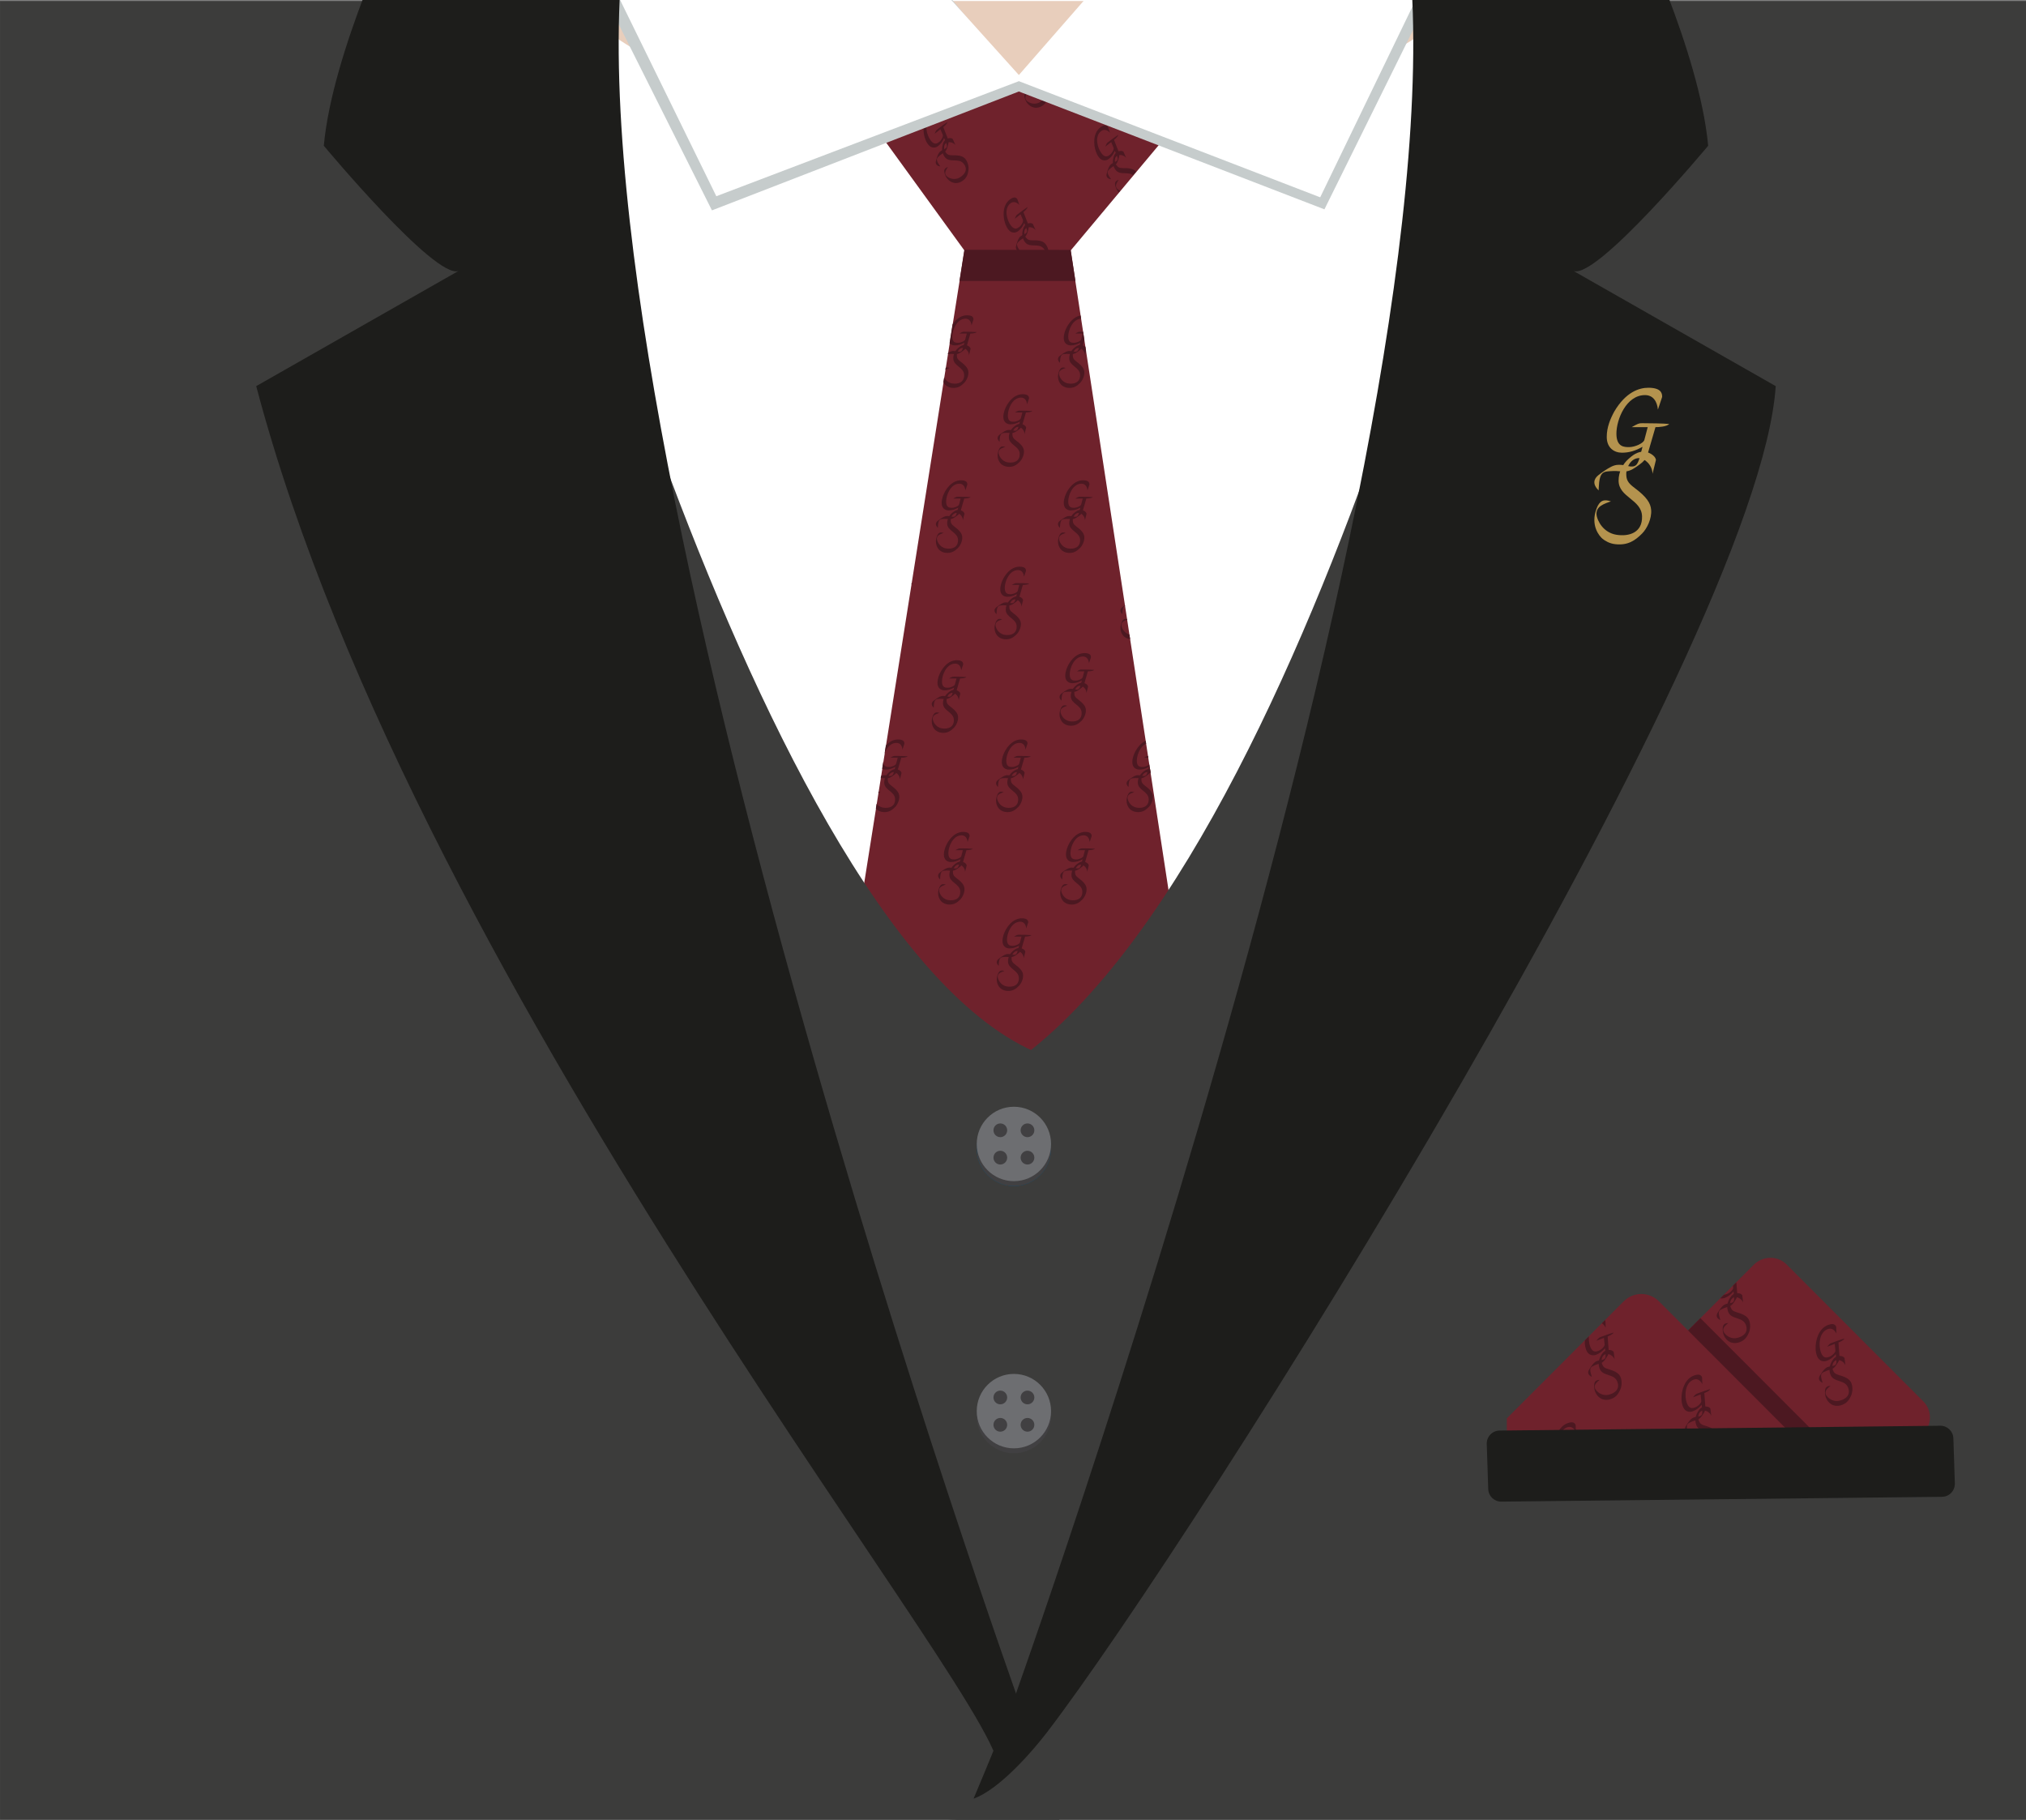
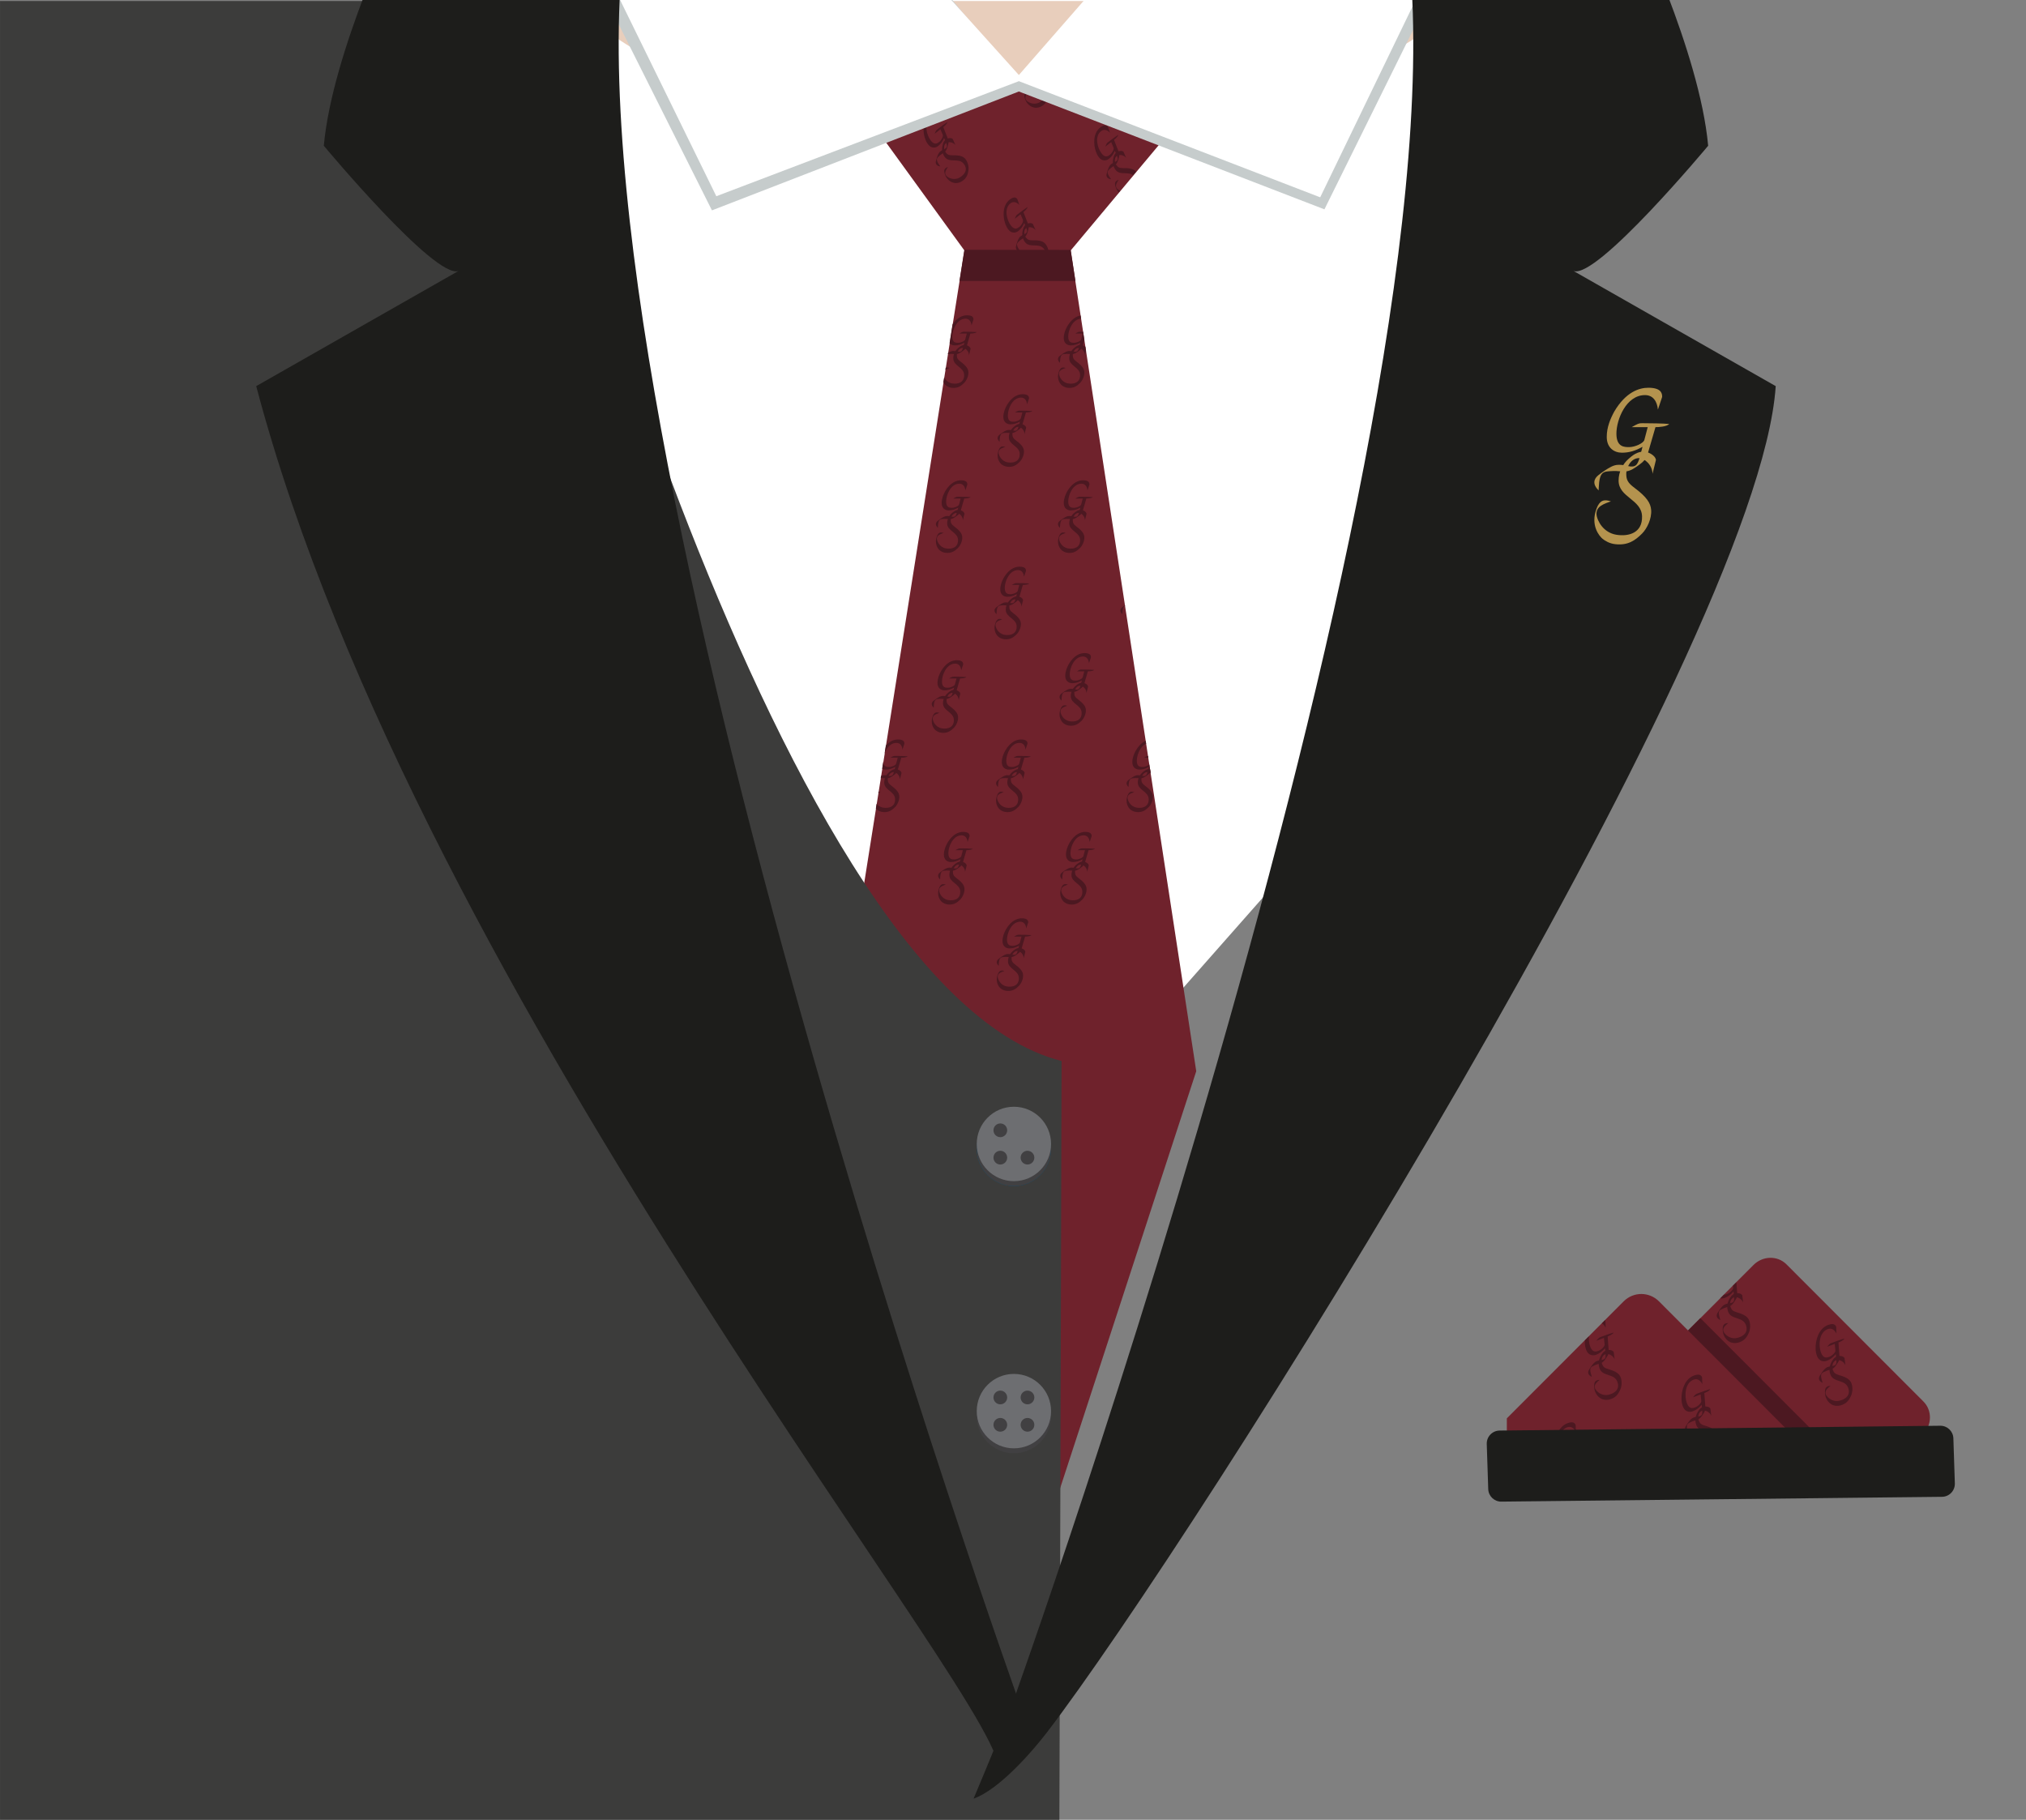
<svg xmlns="http://www.w3.org/2000/svg" clip-rule="evenodd" fill-rule="evenodd" stroke-linejoin="round" stroke-miterlimit="2" viewBox="0 0 590 530">
  <rect x="0" y="0" width="590" height="530" fill="#808080" stroke="none" />
  <clipPath id="a">
    <path clip-rule="nonzero" d="m541.358 33.525-57.483-11.316-15.907 17.123 49.654 68.354-56.334 355.144 80.084 231.781 76.27-233.334-54.173-353.591 54.111-64.634-17.893-20.843z" />
  </clipPath>
  <clipPath id="b">
    <path clip-rule="nonzero" d="m101.583 0h874.047v783.67h-874.047z" />
  </clipPath>
  <clipPath id="c">
    <path clip-rule="nonzero" d="m858.157 544.983-28.23 28.231-12.585-12.585c-4.192-4.19-10.973-4.19-15.167 0l-50.441 50.437v22.52h163.898l15.567-15.554c3.998-4.007 4.125-10.382.268-14.227l-59.088-59.094c-1.878-1.877-4.354-2.811-6.863-2.811-2.636 0-5.308 1.031-7.359 3.083z" />
  </clipPath>
  <path d="m252.022 110h287.786l-30.808 216-99 112-34.834 4.517-64.166-90.174-45-116.343z" fill="#fff" transform="matrix(.998 0 0 1 -100.163 -110)" />
  <g fill-rule="nonzero">
    <path d="m0-956.309h-388.364c113.867 90.431 215.264 42.504 215.264 42.504 72.707-89.375 63.769 47.479 173.1-42.504" fill="#e8cebc" transform="matrix(.675 0 0 .676 426.78 646.757)" />
    <path d="m0-638.156 15.908-17.123 57.482 11.316 58.329-11.316 17.894 20.843-54.111 64.634 54.173 353.591-76.27 233.334-80.085-231.78 56.334-355.145z" fill="#6f222c" transform="matrix(.675 0 0 .676 247.331 458.138)" />
-     <path d="m224.26-985.925v783.669s-366.527-.037-457.012 0c-149.613.062-.975-313.846-.975-313.846 142.522-64.723 233.727-469.823 233.727-469.823" fill="#3c3c3b" transform="matrix(.675 0 0 .676 438.715 666.786)" />
    <path d="m0-985.925h-224.26v783.669h457.037c.491-151.859.951-327 .951-327-127.738-32.262-233.728-456.669-233.728-456.669z" fill="#3c3c3b" transform="matrix(.675 0 0 .676 151.38 666.786)" />
    <path d="m-16.033-16.028c-8.85 0-16.029 7.17-16.029 16.032 0 8.853 7.179 16.029 16.029 16.029 8.858 0 16.035-7.176 16.035-16.029 0-8.862-7.177-16.032-16.035-16.032" fill="#014d77" transform="matrix(0 -.676 -.675 0 295.263 323.765)" />
    <path d="m-16.033-16.028c-8.85 0-16.029 7.17-16.029 16.032 0 8.853 7.179 16.029 16.029 16.029 8.858 0 16.035-7.176 16.035-16.029 0-8.862-7.177-16.032-16.035-16.032" fill="#414042" transform="matrix(0 -.676 -.675 0 295.263 323.765)" />
    <path d="m-16.032-16.029c-8.848 0-16.031 7.17-16.031 16.032 0 8.856 7.183 16.029 16.031 16.029 8.857 0 16.035-7.173 16.035-16.029 0-8.862-7.178-16.032-16.035-16.032" fill="#414042" transform="matrix(0 -.676 -.675 0 295.263 401.576)" />
    <path d="m-16.032-16.029c-8.851 0-16.028 7.17-16.028 16.032 0 8.852 7.177 16.029 16.028 16.029 8.858 0 16.032-7.177 16.032-16.029 0-8.862-7.174-16.032-16.032-16.032" fill="#6d6e71" transform="matrix(0 -.676 -.675 0 295.263 322.329)" />
    <g fill="#414042">
      <path d="m-2.959-2.956c-1.631 0-2.961 1.323-2.961 2.961 0 1.631 1.33 2.954 2.961 2.954 1.639 0 2.964-1.323 2.964-2.954 0-1.638-1.325-2.961-2.964-2.961" transform="matrix(0 -.676 -.675 0 291.31 335.153)" />
      <path d="m-2.958-2.955c-1.631 0-2.961 1.323-2.961 2.961 0 1.626 1.33 2.952 2.961 2.952 1.639 0 2.964-1.326 2.964-2.952 0-1.638-1.325-2.961-2.964-2.961" transform="matrix(0 -.676 -.675 0 299.218 335.154)" />
-       <path d="m0 5.912c-1.626 0-2.953-1.32-2.953-2.956 0-1.634 1.327-2.956 2.953-2.956 1.638 0 2.967 1.322 2.967 2.956 0 1.636-1.329 2.956-2.967 2.956" transform="matrix(.675 0 0 .676 299.213 327.19)" />
      <path d="m0 5.912c-1.631 0-2.956-1.32-2.956-2.956 0-1.634 1.325-2.956 2.956-2.956 1.636 0 2.964 1.322 2.964 2.956 0 1.636-1.328 2.956-2.964 2.956" transform="matrix(.675 0 0 .676 291.307 327.19)" />
    </g>
    <path d="m-16.033-16.027c-8.851 0-16.028 7.17-16.028 16.031 0 8.856 7.177 16.029 16.028 16.029 8.858 0 16.034-7.173 16.034-16.029 0-8.861-7.176-16.031-16.034-16.031" fill="#6d6e71" transform="matrix(0 -.676 -.675 0 295.264 400.138)" />
    <g fill="#414042">
      <path d="m-2.954-2.964c-1.636 0-2.961 1.323-2.961 2.961 0 1.631 1.325 2.957 2.961 2.957 1.634 0 2.951-1.326 2.951-2.957 0-1.638-1.317-2.961-2.951-2.961" transform="matrix(0 -.676 -.675 0 291.305 412.963)" />
      <path d="m-2.952-2.963c-1.637 0-2.961 1.323-2.961 2.961 0 1.629 1.324 2.954 2.961 2.954 1.634 0 2.95-1.325 2.95-2.954 0-1.638-1.316-2.961-2.95-2.961" transform="matrix(0 -.676 -.675 0 299.212 412.964)" />
      <path d="m0 5.913c-1.628 0-2.953-1.323-2.953-2.956 0-1.631 1.325-2.957 2.953-2.957 1.638 0 2.967 1.326 2.967 2.957 0 1.633-1.329 2.956-2.967 2.956" transform="matrix(.675 0 0 .676 299.213 404.999)" />
      <path d="m0 5.913c-1.628 0-2.953-1.323-2.953-2.956 0-1.631 1.325-2.957 2.953-2.957 1.634 0 2.964 1.326 2.964 2.957 0 1.633-1.33 2.956-2.964 2.956" transform="matrix(.675 0 0 .676 291.305 404.999)" />
    </g>
    <path d="m-50.025 13.435h50.025l-2.107-13.435-45.866.039z" fill="#4c1821" transform="matrix(-.675 0 0 .676 279.415 72.751)" />
    <g clip-path="url(#a)" fill="#4c1821" transform="matrix(.675 0 0 .676 -68.57 0)">
      <path d="m0-16.074c1.148 0 2.679 1.38 2.723 3.138l.683-2.783c-.176-1.032-1.712-1.61-2.248-1.648-1.491-.105-2.569.851-3.263 1.475-1.148 1.013-1.962 2.572-1.962 4.312 0 3.351 4.584 3.745 4.691 7.12.105 3.306-2.634 4.1-5.151 3.694-.748-.12-1.362-.41-1.844-.734-.794-.533-1.403-1.296-1.791-2.17-1.046-2.361.595-3.061 2.166-3.628l.4-.132c-1.39-.486-2.242-.202-2.849 1.356-1.356 3.475.591 5.634 1.148 6.099.52.434 1.42.969 2.57 1.095 2.537.278 3.982-.75 5.352-2.12 1.008-1.008 1.953-2.987 1.821-4.714-.105-1.372-.891-2.602-3.331-4.421-1.364-1.013-1.651-1.627-1.651-2.848 0-1.169.909-3.091 2.536-3.091" transform="translate(516.926 165.962)" />
      <path d="m0-4.764h3.203l-.674 2.553c-.183.667-1.856 1.435-3.059 1.435-.939 0-2.53-.002-2.53-2.692 0-2.847 1.979-7.697 5.712-7.697 1.652 0 2.429 1.282 2.592 2.892l.845-2.518c.028-.783-.267-1.843-2.765-1.843-1.843 0-4.507.859-6.802 4.735-.795 1.453-1.516 3.171-1.516 5.079 0 2.238 1.526 3.161 3.036 3.161 1.428 0 2.692-.373 4.12-1.178l-.228.872-.001.003-.226.862-.076.291c-.477 1.609-.8 2.159-2.431 1.814-.022-.005-.045-.009-.068-.013-.466-.087-.812-.225-1.592-.237-.81-.014-1.267.217-1.635.386-.642.295-2.05 1.245-2.64 1.745-.855.718-1.151 1.778.122 2.984l.013-.467c.154-3.49.958-3.297 2.938-3.403.378-.021.736.007 1.119.042.266.033.515.057.699.059.002.001.003.001.005.001v-.001c.027.001.052.001.075 0 .97-.026 1.013-.094 1.416-.226.635-.2 1.927-1.147 2.476-1.618.583-.515.855-1.043 1.062-1.66h.001l.003-.013c.116-.348.213-.723.333-1.141l1.226-4.207c.693 0 2.257-.098 2.747-.628-1.061-.118-3.93-.157-5.419-.157-.653 0-.837.078-2.081.785" transform="translate(515.483 148.464)" />
      <path d="m0-16.074c1.148 0 2.679 1.38 2.723 3.138l.683-2.783c-.176-1.032-1.712-1.61-2.248-1.648-1.491-.105-2.569.851-3.263 1.475-1.148 1.013-1.962 2.572-1.962 4.312 0 3.351 4.584 3.745 4.691 7.12.105 3.306-2.634 4.1-5.151 3.694-.748-.12-1.362-.41-1.844-.734-.795-.533-1.403-1.296-1.791-2.17-1.046-2.361.595-3.061 2.165-3.628l.401-.132c-1.39-.486-2.242-.202-2.85 1.356-1.355 3.475.592 5.634 1.149 6.099.52.434 1.42.969 2.57 1.095 2.537.278 3.982-.75 5.352-2.12 1.008-1.008 1.953-2.987 1.821-4.715-.105-1.371-.891-2.601-3.331-4.42-1.364-1.013-1.651-1.627-1.651-2.848 0-1.169.909-3.091 2.536-3.091" transform="translate(540.895 199.965)" />
      <path d="m0-4.764h3.203l-.674 2.553c-.183.667-1.856 1.435-3.059 1.435-.939 0-2.53-.002-2.53-2.692 0-2.847 1.979-7.697 5.712-7.697 1.652 0 2.429 1.282 2.592 2.892l.845-2.518c.028-.783-.267-1.843-2.765-1.843-1.843 0-4.507.859-6.802 4.735-.795 1.453-1.516 3.171-1.516 5.079 0 2.238 1.526 3.161 3.036 3.161 1.428 0 2.692-.373 4.12-1.178l-.228.872-.001.003-.226.862-.076.291c-.477 1.609-.8 2.159-2.431 1.814-.022-.005-.045-.009-.068-.013-.466-.087-.812-.225-1.592-.237-.81-.014-1.267.217-1.635.386-.642.295-2.05 1.245-2.64 1.745-.855.718-1.151 1.777.122 2.984l.013-.467c.154-3.49.958-3.297 2.938-3.403.378-.021.736.007 1.119.042.266.033.515.057.699.059.002 0 .003.001.005.001v-.001c.027.001.052.001.075 0 .97-.026 1.013-.094 1.416-.226.635-.2 1.927-1.147 2.476-1.618.583-.515.855-1.043 1.062-1.66h.001l.003-.013c.116-.348.213-.723.333-1.141l1.226-4.207c.693 0 2.257-.098 2.747-.628-1.061-.118-3.93-.157-5.419-.157-.653 0-.837.078-2.081.785" transform="translate(539.451 182.467)" />
      <path d="m0-16.074c1.148 0 2.679 1.38 2.723 3.138l.683-2.783c-.176-1.032-1.712-1.61-2.248-1.648-1.491-.105-2.569.851-3.263 1.475-1.148 1.013-1.962 2.572-1.962 4.312 0 3.351 4.584 3.745 4.691 7.12.105 3.306-2.634 4.1-5.151 3.694-.748-.12-1.362-.41-1.844-.734-.795-.533-1.403-1.296-1.791-2.17-1.046-2.361.595-3.061 2.165-3.628l.401-.132c-1.39-.486-2.242-.202-2.85 1.356-1.355 3.475.592 5.634 1.149 6.099.52.434 1.42.969 2.57 1.095 2.537.278 3.982-.75 5.352-2.12 1.008-1.008 1.953-2.987 1.821-4.714-.105-1.372-.891-2.602-3.331-4.421-1.364-1.013-1.651-1.627-1.651-2.848 0-1.169.909-3.091 2.536-3.091" transform="translate(566.952 165.962)" />
      <path d="m0-4.764h3.203l-.674 2.553c-.183.667-1.856 1.435-3.059 1.435-.939 0-2.53-.002-2.53-2.692 0-2.847 1.979-7.697 5.712-7.697 1.652 0 2.429 1.282 2.592 2.892l.845-2.518c.028-.783-.267-1.843-2.765-1.843-1.843 0-4.507.859-6.802 4.735-.795 1.453-1.516 3.171-1.516 5.079 0 2.238 1.526 3.161 3.036 3.161 1.428 0 2.692-.373 4.12-1.178l-.228.872-.001.003-.226.862-.076.291c-.477 1.609-.8 2.159-2.431 1.814-.022-.005-.045-.009-.068-.013-.466-.087-.812-.225-1.592-.237-.81-.014-1.267.217-1.635.386-.642.295-2.05 1.245-2.64 1.745-.855.718-1.151 1.778.122 2.984l.013-.467c.154-3.49.958-3.297 2.938-3.403.378-.021.736.007 1.119.042.266.033.515.057.699.059.002.001.003.001.005.001v-.001c.027.001.052.001.075 0 .97-.026 1.013-.094 1.416-.226.635-.2 1.927-1.147 2.476-1.618.583-.515.855-1.043 1.062-1.66h.001l.003-.013c.116-.348.213-.723.333-1.141l1.226-4.207c.693 0 2.257-.098 2.747-.628-1.061-.118-3.93-.157-5.419-.157-.653 0-.837.078-2.081.785" transform="translate(565.509 148.464)" />
      <path d="m0-16.074c1.148 0 2.679 1.38 2.723 3.138l.683-2.783c-.176-1.032-1.712-1.61-2.248-1.648-1.491-.105-2.569.851-3.263 1.475-1.148 1.013-1.962 2.572-1.962 4.312 0 3.351 4.584 3.745 4.691 7.12.105 3.306-2.634 4.1-5.151 3.694-.748-.12-1.362-.41-1.844-.734-.795-.533-1.403-1.296-1.791-2.17-1.046-2.361.595-3.061 2.165-3.628l.401-.132c-1.39-.486-2.242-.202-2.85 1.356-1.355 3.475.592 5.634 1.149 6.099.52.434 1.42.969 2.57 1.095 2.537.278 3.982-.75 5.352-2.12 1.008-1.008 1.953-2.987 1.821-4.714-.105-1.372-.891-2.602-3.331-4.421-1.364-1.013-1.651-1.627-1.651-2.848 0-1.169.909-3.091 2.536-3.091" transform="translate(514.276 237.048)" />
      <path d="m0-4.764h3.203l-.674 2.553c-.183.667-1.856 1.435-3.059 1.435-.939 0-2.53-.002-2.53-2.692 0-2.847 1.979-7.697 5.712-7.697 1.652 0 2.429 1.282 2.592 2.892l.845-2.518c.028-.783-.267-1.843-2.765-1.843-1.843 0-4.507.859-6.802 4.735-.795 1.453-1.516 3.171-1.516 5.079 0 2.238 1.526 3.161 3.036 3.161 1.428 0 2.692-.373 4.12-1.178l-.228.872-.001.003-.226.862-.076.291c-.477 1.609-.8 2.159-2.431 1.814-.022-.005-.045-.009-.068-.013-.466-.087-.812-.225-1.592-.237-.81-.013-1.267.217-1.635.386-.642.295-2.05 1.245-2.64 1.745-.855.718-1.151 1.778.122 2.984l.013-.467c.154-3.49.958-3.297 2.938-3.403.378-.021.736.007 1.119.042.266.033.515.057.699.059.002.001.003.001.005.001v-.001c.027.001.052.001.075 0 .97-.026 1.013-.094 1.416-.226.635-.2 1.927-1.147 2.476-1.618.583-.515.855-1.043 1.062-1.66h.001l.003-.013c.116-.348.213-.723.333-1.141l1.226-4.207c.693 0 2.257-.098 2.747-.628-1.061-.118-3.93-.157-5.419-.157-.653 0-.837.078-2.081.785" transform="translate(512.832 219.55)" />
      <path d="m0-16.074c1.148 0 2.679 1.38 2.723 3.138l.683-2.783c-.176-1.032-1.712-1.61-2.248-1.648-1.491-.105-2.569.851-3.263 1.475-1.148 1.013-1.962 2.572-1.962 4.312 0 3.351 4.584 3.745 4.691 7.12.105 3.306-2.634 4.1-5.151 3.694-.748-.12-1.362-.41-1.844-.734-.795-.533-1.403-1.296-1.791-2.17-1.046-2.361.595-3.061 2.165-3.628l.401-.132c-1.39-.486-2.242-.202-2.85 1.356-1.355 3.475.592 5.634 1.149 6.099.52.434 1.42.969 2.57 1.095 2.537.278 3.982-.75 5.352-2.12 1.008-1.008 1.953-2.987 1.821-4.714-.105-1.372-.891-2.602-3.331-4.421-1.364-1.013-1.651-1.627-1.651-2.848 0-1.169.909-3.091 2.536-3.091" transform="translate(566.952 237.048)" />
      <path d="m0-4.764h3.203l-.674 2.553c-.183.667-1.856 1.435-3.059 1.435-.939 0-2.53-.002-2.53-2.692 0-2.847 1.979-7.697 5.712-7.697 1.652 0 2.429 1.282 2.592 2.892l.845-2.518c.028-.783-.267-1.843-2.765-1.843-1.843 0-4.507.859-6.802 4.735-.795 1.453-1.516 3.171-1.516 5.079 0 2.238 1.526 3.161 3.036 3.161 1.428 0 2.692-.373 4.12-1.178l-.228.872-.001.003-.226.862-.076.291c-.477 1.609-.8 2.159-2.431 1.814-.022-.005-.045-.009-.068-.013-.466-.087-.812-.225-1.592-.237-.81-.013-1.267.217-1.635.386-.642.295-2.05 1.245-2.64 1.745-.855.718-1.151 1.778.122 2.984l.013-.467c.154-3.49.958-3.297 2.938-3.403.378-.021.736.007 1.119.042.266.033.515.057.699.059.002.001.003.001.005.001v-.001c.027.001.052.001.075 0 .97-.026 1.013-.094 1.416-.226.635-.2 1.927-1.147 2.476-1.618.583-.515.855-1.043 1.062-1.66h.001l.003-.013c.116-.348.213-.723.333-1.141l1.226-4.207c.693 0 2.257-.098 2.747-.628-1.061-.118-3.93-.157-5.419-.157-.653 0-.837.078-2.081.785" transform="translate(565.509 219.55)" />
      <path d="m0-16.074c1.148 0 2.679 1.38 2.723 3.138l.683-2.783c-.176-1.032-1.712-1.61-2.248-1.648-1.491-.105-2.569.851-3.263 1.475-1.148 1.013-1.962 2.572-1.962 4.312 0 3.351 4.584 3.745 4.691 7.12.105 3.306-2.634 4.1-5.151 3.694-.748-.12-1.362-.41-1.844-.734-.795-.533-1.403-1.296-1.791-2.17-1.046-2.361.595-3.061 2.165-3.628l.401-.132c-1.39-.486-2.242-.202-2.849 1.356-1.356 3.475.591 5.634 1.148 6.099.52.434 1.42.969 2.57 1.095 2.537.278 3.982-.75 5.352-2.12 1.008-1.008 1.953-2.987 1.821-4.714-.105-1.372-.891-2.602-3.331-4.421-1.364-1.013-1.651-1.627-1.651-2.848 0-1.169.909-3.091 2.536-3.091" transform="translate(539.569 274.268)" />
      <path d="m0-4.764h3.203l-.674 2.553c-.183.667-1.856 1.435-3.059 1.435-.939 0-2.53-.002-2.53-2.692 0-2.847 1.979-7.697 5.712-7.697 1.652 0 2.429 1.282 2.592 2.892l.845-2.518c.028-.783-.267-1.843-2.765-1.843-1.843 0-4.507.859-6.802 4.735-.795 1.453-1.516 3.171-1.516 5.079 0 2.238 1.526 3.161 3.036 3.161 1.428 0 2.692-.373 4.12-1.178l-.228.872-.001.003-.226.862-.076.291c-.477 1.609-.8 2.159-2.431 1.814-.022-.005-.045-.009-.068-.013-.466-.087-.812-.225-1.592-.237-.81-.014-1.267.217-1.635.386-.642.295-2.05 1.245-2.64 1.745-.855.718-1.151 1.778.122 2.984l.013-.467c.154-3.49.958-3.297 2.938-3.403.378-.021.736.007 1.119.042.266.033.515.057.699.059.002.001.003.001.005.001v-.001c.027.001.052.001.075 0 .97-.026 1.013-.094 1.416-.226.635-.2 1.927-1.147 2.476-1.618.583-.515.855-1.043 1.062-1.66h.001l.003-.013c.116-.348.213-.723.333-1.141l1.226-4.207c.693 0 2.257-.098 2.747-.628-1.061-.118-3.93-.157-5.419-.157-.653 0-.837.078-2.081.785" transform="translate(538.126 256.769)" />
      <path d="m0-16.074c1.148 0 2.679 1.38 2.723 3.138l.683-2.783c-.176-1.032-1.712-1.61-2.248-1.648-1.491-.105-2.569.851-3.263 1.475-1.148 1.013-1.962 2.572-1.962 4.312 0 3.351 4.584 3.745 4.691 7.12.105 3.306-2.634 4.1-5.151 3.694-.748-.12-1.362-.41-1.844-.734-.795-.533-1.403-1.296-1.791-2.17-1.046-2.361.595-3.061 2.165-3.628l.401-.132c-1.39-.486-2.242-.202-2.85 1.356-1.355 3.475.592 5.634 1.149 6.099.52.434 1.42.969 2.57 1.095 2.537.278 3.982-.75 5.352-2.12 1.008-1.008 1.953-2.987 1.821-4.714-.105-1.372-.891-2.602-3.331-4.421-1.364-1.013-1.651-1.627-1.651-2.848 0-1.169.909-3.091 2.536-3.091" transform="translate(487.126 348.715)" />
      <path d="m0-4.764h3.203l-.674 2.553c-.183.667-1.856 1.435-3.059 1.435-.939 0-2.53-.002-2.53-2.692 0-2.847 1.979-7.697 5.712-7.697 1.652 0 2.429 1.282 2.592 2.892l.845-2.518c.028-.783-.267-1.843-2.765-1.843-1.843 0-4.507.859-6.802 4.735-.795 1.453-1.516 3.171-1.516 5.079 0 2.238 1.526 3.161 3.036 3.161 1.428 0 2.692-.373 4.12-1.178l-.228.872-.001.003-.226.862-.076.291c-.477 1.609-.8 2.159-2.431 1.814-.022-.005-.045-.009-.068-.013-.466-.087-.812-.225-1.592-.237-.81-.014-1.267.217-1.635.386-.642.295-2.05 1.245-2.64 1.745-.855.718-1.151 1.778.122 2.984l.013-.467c.154-3.49.958-3.297 2.938-3.403.378-.021.736.007 1.119.042.266.033.515.057.699.059.002.001.003.001.005.001v-.001c.027.001.052.001.075 0 .97-.026 1.013-.094 1.416-.226.635-.2 1.927-1.147 2.476-1.618.583-.515.855-1.043 1.062-1.66h.001l.003-.013c.116-.348.213-.723.333-1.141l1.226-4.207c.693 0 2.257-.098 2.747-.628-1.061-.118-3.93-.157-5.419-.157-.653 0-.837.078-2.081.785" transform="translate(485.683 331.217)" />
      <path d="m0-16.074c1.148 0 2.679 1.38 2.723 3.138l.683-2.783c-.176-1.032-1.712-1.61-2.248-1.648-1.491-.105-2.569.851-3.263 1.475-1.148 1.013-1.962 2.572-1.962 4.312 0 3.351 4.584 3.745 4.691 7.12.105 3.306-2.634 4.1-5.151 3.694-.748-.12-1.362-.41-1.844-.734-.795-.533-1.403-1.296-1.791-2.17-1.046-2.361.595-3.061 2.165-3.628l.401-.132c-1.39-.486-2.242-.202-2.85 1.356-1.355 3.475.592 5.634 1.149 6.099.52.434 1.42.969 2.57 1.095 2.537.278 3.982-.75 5.352-2.12 1.008-1.008 1.953-2.987 1.821-4.714-.105-1.372-.891-2.602-3.331-4.421-1.364-1.013-1.651-1.627-1.651-2.848 0-1.169.909-3.091 2.536-3.091" transform="translate(567.609 311.496)" />
      <path d="m0-4.764h3.203l-.674 2.553c-.183.667-1.856 1.435-3.059 1.435-.939 0-2.53-.002-2.53-2.692 0-2.847 1.979-7.697 5.712-7.697 1.652 0 2.429 1.282 2.592 2.892l.845-2.518c.028-.783-.267-1.843-2.765-1.843-1.843 0-4.507.859-6.802 4.735-.795 1.453-1.516 3.171-1.516 5.079 0 2.238 1.526 3.161 3.036 3.161 1.428 0 2.692-.373 4.12-1.178l-.228.872-.001.003-.226.862-.076.291c-.477 1.609-.8 2.159-2.431 1.814-.022-.005-.045-.009-.068-.013-.466-.087-.812-.225-1.592-.237-.81-.013-1.267.217-1.635.386-.642.295-2.05 1.245-2.64 1.745-.855.718-1.151 1.778.122 2.984l.013-.467c.154-3.49.958-3.297 2.938-3.403.378-.021.736.007 1.119.042.266.033.515.057.699.059.002.001.003.001.005.001v-.001c.027.001.052.001.075 0 .97-.026 1.013-.094 1.416-.226.635-.2 1.927-1.147 2.476-1.618.583-.515.855-1.043 1.062-1.66h.001l.003-.013c.116-.348.213-.723.333-1.141l1.226-4.207c.693 0 2.257-.098 2.747-.628-1.061-.118-3.93-.157-5.419-.157-.653 0-.837.078-2.081.785" transform="translate(566.165 293.998)" />
      <path d="m0-16.074c1.148 0 2.679 1.38 2.723 3.138l.683-2.783c-.176-1.032-1.712-1.61-2.248-1.648-1.491-.105-2.569.851-3.263 1.475-1.148 1.013-1.962 2.572-1.962 4.312 0 3.351 4.584 3.745 4.691 7.12.105 3.306-2.634 4.1-5.151 3.694-.748-.12-1.362-.41-1.844-.734-.795-.533-1.403-1.296-1.791-2.17-1.046-2.361.595-3.061 2.165-3.628l.401-.132c-1.39-.486-2.242-.202-2.849 1.356-1.356 3.475.591 5.634 1.148 6.099.52.434 1.42.969 2.57 1.095 2.537.278 3.982-.75 5.352-2.12 1.008-1.008 1.953-2.987 1.821-4.714-.105-1.372-.891-2.602-3.331-4.421-1.364-1.013-1.651-1.627-1.651-2.848 0-1.169.909-3.091 2.536-3.091" transform="translate(540.226 348.715)" />
      <path d="m0-4.764h3.203l-.674 2.553c-.183.667-1.856 1.435-3.059 1.435-.939 0-2.53-.002-2.53-2.692 0-2.847 1.979-7.697 5.712-7.697 1.652 0 2.429 1.282 2.592 2.892l.845-2.518c.028-.783-.267-1.843-2.765-1.843-1.843 0-4.507.859-6.802 4.735-.795 1.453-1.516 3.171-1.516 5.079 0 2.238 1.526 3.161 3.036 3.161 1.428 0 2.692-.373 4.12-1.178l-.228.872-.001.003-.226.862-.076.291c-.477 1.609-.8 2.159-2.431 1.814-.022-.005-.045-.009-.068-.013-.466-.087-.812-.225-1.592-.237-.81-.014-1.267.217-1.635.386-.642.295-2.05 1.245-2.64 1.745-.855.718-1.151 1.778.122 2.984l.013-.467c.154-3.49.958-3.297 2.938-3.403.378-.021.736.007 1.119.042.266.033.515.057.699.059.002.001.003.001.005.001v-.001c.027.001.052.001.075 0 .97-.026 1.013-.094 1.416-.226.635-.2 1.927-1.147 2.476-1.618.583-.515.855-1.043 1.062-1.66h.001l.003-.013c.116-.348.213-.723.333-1.141l1.226-4.207c.693 0 2.257-.098 2.747-.628-1.061-.118-3.93-.157-5.419-.157-.653 0-.837.078-2.081.785" transform="translate(538.783 331.217)" />
      <path d="m0-16.074c1.148 0 2.679 1.38 2.723 3.138l.683-2.783c-.176-1.032-1.712-1.61-2.248-1.648-1.491-.105-2.569.851-3.263 1.475-1.148 1.013-1.962 2.572-1.962 4.312 0 3.351 4.584 3.745 4.691 7.12.105 3.306-2.634 4.1-5.151 3.694-.748-.12-1.362-.41-1.844-.734-.795-.533-1.403-1.296-1.791-2.17-1.046-2.361.595-3.061 2.165-3.628l.401-.132c-1.39-.486-2.242-.202-2.85 1.356-1.355 3.475.592 5.634 1.149 6.099.52.435 1.42.969 2.57 1.095 2.537.278 3.982-.75 5.352-2.12 1.008-1.008 1.953-2.987 1.821-4.714-.105-1.372-.891-2.602-3.331-4.421-1.364-1.013-1.651-1.627-1.651-2.848 0-1.169.909-3.091 2.536-3.091" transform="translate(515.236 388.542)" />
      <path d="m0-4.764h3.203l-.674 2.553c-.183.667-1.856 1.435-3.059 1.435-.939 0-2.53-.002-2.53-2.692 0-2.847 1.979-7.697 5.712-7.697 1.652 0 2.429 1.282 2.592 2.893l.845-2.519c.028-.783-.267-1.843-2.765-1.843-1.843 0-4.507.859-6.802 4.735-.795 1.453-1.516 3.171-1.516 5.079 0 2.238 1.526 3.161 3.036 3.161 1.428 0 2.692-.373 4.12-1.178l-.228.872-.001.003-.226.862-.076.291c-.477 1.609-.8 2.159-2.431 1.814-.022-.005-.045-.009-.068-.013-.466-.087-.812-.225-1.592-.237-.81-.013-1.267.217-1.635.386-.642.295-2.05 1.245-2.64 1.745-.855.718-1.151 1.778.122 2.984l.013-.467c.154-3.49.958-3.297 2.938-3.403.378-.021.736.007 1.119.042.266.033.515.057.699.059.002.001.003.001.005.001v-.001c.027.001.052.001.075 0 .97-.026 1.013-.094 1.416-.226.635-.2 1.927-1.147 2.476-1.618.583-.515.855-1.043 1.062-1.66h.001l.003-.013c.116-.348.213-.723.333-1.141l1.226-4.207c.693 0 2.257-.098 2.747-.628-1.061-.118-3.93-.157-5.419-.157-.653 0-.837.078-2.081.785" transform="translate(513.793 371.044)" />
      <path d="m0-16.074c1.148 0 2.679 1.38 2.723 3.138l.683-2.783c-.176-1.032-1.712-1.61-2.248-1.648-1.491-.105-2.569.851-3.263 1.475-1.148 1.013-1.962 2.572-1.962 4.312 0 3.351 4.584 3.745 4.691 7.12.105 3.306-2.634 4.1-5.151 3.694-.748-.12-1.362-.41-1.844-.734-.795-.533-1.403-1.296-1.791-2.17-1.046-2.361.595-3.061 2.165-3.628l.401-.132c-1.39-.486-2.242-.202-2.849 1.356-1.356 3.475.591 5.634 1.148 6.099.52.435 1.42.969 2.57 1.095 2.537.278 3.982-.75 5.352-2.12 1.008-1.008 1.953-2.987 1.821-4.714-.105-1.372-.891-2.602-3.331-4.421-1.364-1.013-1.651-1.627-1.651-2.848 0-1.169.909-3.091 2.536-3.091" transform="translate(567.912 388.542)" />
      <path d="m0-4.764h3.203l-.674 2.553c-.183.667-1.856 1.435-3.059 1.435-.939 0-2.53-.002-2.53-2.692 0-2.847 1.979-7.697 5.712-7.697 1.652 0 2.429 1.282 2.592 2.893l.845-2.519c.028-.783-.267-1.843-2.765-1.843-1.843 0-4.507.859-6.802 4.735-.795 1.453-1.516 3.171-1.516 5.079 0 2.238 1.526 3.161 3.036 3.161 1.428 0 2.692-.373 4.12-1.178l-.228.872-.001.003-.226.862-.076.291c-.477 1.609-.8 2.159-2.431 1.814-.022-.005-.045-.009-.068-.013-.466-.087-.812-.225-1.592-.237-.81-.013-1.267.217-1.635.386-.642.295-2.05 1.245-2.64 1.745-.855.718-1.151 1.778.122 2.984l.013-.467c.154-3.49.958-3.297 2.938-3.403.378-.021.736.007 1.119.042.266.033.515.057.699.059.002.001.003.001.005.001v-.001c.027.001.052.001.075 0 .97-.026 1.013-.094 1.416-.226.635-.2 1.927-1.147 2.476-1.618.583-.515.855-1.043 1.062-1.66h.001l.003-.013c.116-.348.213-.723.333-1.141l1.226-4.207c.693 0 2.257-.098 2.747-.628-1.061-.118-3.93-.157-5.419-.157-.653 0-.837.078-2.081.785" transform="translate(566.469 371.044)" />
      <path d="m0-16.074c1.148 0 2.679 1.38 2.723 3.138l.683-2.783c-.176-1.032-1.712-1.61-2.248-1.648-1.491-.105-2.569.851-3.263 1.475-1.148 1.013-1.962 2.572-1.962 4.312 0 3.351 4.584 3.745 4.691 7.12.105 3.306-2.634 4.1-5.151 3.694-.748-.12-1.362-.41-1.844-.734-.795-.533-1.403-1.296-1.791-2.17-1.046-2.361.595-3.061 2.165-3.628l.401-.132c-1.39-.486-2.242-.202-2.849 1.356-1.356 3.475.591 5.634 1.148 6.099.52.435 1.42.969 2.57 1.095 2.537.278 3.982-.75 5.352-2.12 1.008-1.008 1.953-2.987 1.821-4.714-.105-1.372-.891-2.602-3.331-4.421-1.364-1.013-1.651-1.627-1.651-2.848 0-1.169.909-3.091 2.536-3.091" transform="translate(540.53 425.761)" />
      <path d="m0-4.764h3.203l-.674 2.553c-.183.667-1.856 1.435-3.059 1.435-.939 0-2.53-.002-2.53-2.692 0-2.847 1.979-7.697 5.712-7.697 1.652 0 2.429 1.282 2.592 2.892l.845-2.518c.028-.783-.267-1.843-2.765-1.843-1.843 0-4.507.859-6.802 4.735-.795 1.453-1.516 3.171-1.516 5.079 0 2.238 1.526 3.161 3.036 3.161 1.428 0 2.692-.373 4.12-1.178l-.228.872-.001.003-.226.862-.076.291c-.477 1.609-.8 2.159-2.431 1.814-.022-.005-.045-.009-.068-.013-.466-.087-.812-.225-1.592-.237-.81-.013-1.267.217-1.635.386-.642.295-2.05 1.245-2.64 1.745-.855.718-1.151 1.778.122 2.984l.013-.467c.154-3.49.958-3.297 2.938-3.403.378-.021.736.007 1.119.042.266.033.515.057.699.059.002.001.003.001.005.001v-.001c.027.001.052.001.075 0 .97-.026 1.013-.094 1.416-.226.635-.2 1.927-1.147 2.476-1.618.583-.515.855-1.043 1.062-1.66h.001l.003-.013c.116-.348.213-.723.333-1.141l1.226-4.207c.693 0 2.257-.098 2.747-.628-1.061-.118-3.93-.157-5.419-.157-.653 0-.837.078-2.081.785" transform="translate(539.087 408.263)" />
      <path d="m0-16.074c1.148 0 2.679 1.38 2.723 3.138l.683-2.783c-.176-1.032-1.712-1.61-2.248-1.648-1.491-.105-2.569.851-3.263 1.475-1.148 1.013-1.962 2.572-1.962 4.312 0 3.351 4.584 3.745 4.691 7.12.105 3.306-2.634 4.1-5.151 3.694-.748-.12-1.362-.41-1.844-.734-.795-.533-1.403-1.296-1.791-2.17-1.046-2.361.595-3.061 2.165-3.628l.401-.132c-1.39-.486-2.242-.202-2.849 1.356-1.356 3.475.591 5.634 1.148 6.099.52.434 1.42.969 2.57 1.095 2.537.278 3.982-.75 5.352-2.12 1.008-1.008 1.953-2.987 1.821-4.714-.105-1.372-.891-2.602-3.331-4.421-1.364-1.013-1.651-1.627-1.651-2.848 0-1.169.909-3.091 2.536-3.091" transform="translate(596.54 348.715)" />
      <path d="m0-4.764h3.203l-.674 2.553c-.183.667-1.856 1.435-3.059 1.435-.939 0-2.53-.002-2.53-2.692 0-2.847 1.979-7.697 5.712-7.697 1.652 0 2.429 1.282 2.592 2.892l.845-2.518c.028-.783-.267-1.843-2.765-1.843-1.843 0-4.507.859-6.802 4.735-.795 1.453-1.516 3.171-1.516 5.079 0 2.238 1.526 3.161 3.036 3.161 1.428 0 2.692-.373 4.12-1.178l-.228.872-.001.003-.226.862-.076.291c-.477 1.609-.8 2.159-2.431 1.814-.022-.005-.045-.009-.068-.013-.466-.087-.812-.225-1.592-.237-.81-.014-1.267.217-1.635.386-.642.295-2.05 1.245-2.64 1.745-.855.718-1.151 1.778.122 2.984l.013-.467c.154-3.49.958-3.297 2.938-3.403.378-.021.736.007 1.119.042.266.033.515.057.699.059.002.001.003.001.005.001v-.001c.027.001.052.001.075 0 .97-.026 1.013-.094 1.416-.226.635-.2 1.927-1.147 2.476-1.618.583-.515.855-1.043 1.062-1.66h.001l.003-.013c.116-.348.213-.723.333-1.141l1.226-4.207c.693 0 2.257-.098 2.747-.628-1.061-.118-3.93-.157-5.419-.157-.653 0-.837.078-2.081.785" transform="translate(595.097 331.217)" />
      <path d="m0-16.074c1.148 0 2.679 1.38 2.723 3.138l.683-2.783c-.176-1.032-1.712-1.61-2.248-1.648-1.491-.105-2.569.851-3.263 1.475-1.148 1.013-1.962 2.572-1.962 4.312 0 3.351 4.584 3.745 4.691 7.12.105 3.306-2.634 4.1-5.151 3.694-.748-.12-1.362-.41-1.844-.734-.794-.533-1.403-1.296-1.791-2.17-1.046-2.361.595-3.061 2.166-3.628l.4-.132c-1.39-.486-2.242-.202-2.849 1.356-1.356 3.475.591 5.634 1.148 6.099.52.434 1.42.969 2.57 1.095 2.537.278 3.982-.75 5.352-2.12 1.008-1.008 1.953-2.987 1.821-4.714-.105-1.372-.891-2.602-3.331-4.421-1.364-1.013-1.651-1.627-1.651-2.848 0-1.169.909-3.091 2.536-3.091" transform="translate(512.482 314.565)" />
      <path d="m0-4.764h3.203l-.674 2.553c-.183.667-1.856 1.435-3.059 1.435-.939 0-2.53-.002-2.53-2.692 0-2.847 1.979-7.697 5.712-7.697 1.652 0 2.429 1.282 2.592 2.892l.845-2.518c.028-.783-.267-1.843-2.765-1.843-1.843 0-4.507.859-6.802 4.735-.795 1.453-1.516 3.171-1.516 5.079 0 2.238 1.526 3.161 3.036 3.161 1.428 0 2.692-.373 4.12-1.178l-.228.872-.001.003-.226.862-.076.291c-.477 1.609-.8 2.159-2.431 1.814-.022-.005-.045-.009-.068-.013-.466-.087-.812-.225-1.592-.237-.81-.014-1.267.217-1.635.386-.642.295-2.05 1.245-2.64 1.745-.855.718-1.151 1.778.122 2.984l.013-.467c.154-3.49.958-3.297 2.938-3.403.378-.021.736.007 1.119.042.266.033.515.057.699.059.002.001.003.001.005.001v-.001c.027.001.052.001.075 0 .97-.026 1.013-.094 1.416-.226.635-.2 1.927-1.147 2.476-1.618.583-.515.855-1.043 1.062-1.66h.001l.003-.013c.116-.348.213-.723.333-1.141l1.226-4.207c.693 0 2.257-.098 2.747-.628-1.061-.118-3.93-.157-5.419-.157-.653 0-.837.078-2.081.785" transform="translate(511.039 297.067)" />
-       <path d="m0-16.074c1.148 0 2.679 1.38 2.723 3.138l.683-2.783c-.176-1.032-1.712-1.61-2.248-1.648-1.491-.105-2.569.851-3.263 1.475-1.148 1.013-1.962 2.572-1.962 4.312 0 3.351 4.584 3.745 4.691 7.12.105 3.306-2.634 4.1-5.151 3.694-.748-.12-1.362-.41-1.844-.734-.795-.533-1.403-1.296-1.791-2.17-1.046-2.361.595-3.061 2.166-3.628l.4-.132c-1.39-.486-2.242-.202-2.849 1.356-1.356 3.475.591 5.634 1.148 6.099.52.434 1.42.969 2.57 1.095 2.537.278 3.982-.75 5.352-2.12 1.008-1.008 1.953-2.987 1.821-4.714-.105-1.372-.891-2.602-3.331-4.421-1.364-1.013-1.651-1.627-1.651-2.848 0-1.169.909-3.091 2.536-3.091" transform="translate(593.889 274.268)" />
      <path d="m0-4.764h3.203l-.674 2.553c-.183.667-1.856 1.435-3.059 1.435-.939 0-2.53-.002-2.53-2.692 0-2.847 1.979-7.697 5.712-7.697 1.652 0 2.429 1.282 2.592 2.892l.845-2.518c.028-.783-.267-1.843-2.765-1.843-1.843 0-4.507.859-6.802 4.735-.795 1.453-1.516 3.171-1.516 5.079 0 2.238 1.526 3.161 3.036 3.161 1.428 0 2.692-.373 4.12-1.178l-.228.872-.001.003-.226.862-.076.291c-.477 1.609-.8 2.159-2.431 1.814-.022-.005-.045-.009-.068-.013-.466-.087-.812-.225-1.592-.237-.81-.014-1.267.217-1.635.386-.642.295-2.05 1.245-2.64 1.745-.855.718-1.151 1.778.122 2.984l.013-.467c.154-3.49.958-3.297 2.938-3.403.378-.021.736.007 1.119.042.266.033.515.057.699.059.002.001.003.001.005.001v-.001c.027.001.052.001.075 0 .97-.026 1.013-.094 1.416-.226.635-.2 1.927-1.147 2.476-1.618.583-.515.855-1.043 1.062-1.66h.001l.003-.013c.116-.348.213-.723.333-1.141l1.226-4.207c.693 0 2.257-.098 2.747-.628-1.061-.118-3.93-.157-5.419-.157-.653 0-.837.078-2.081.785" transform="translate(592.446 256.769)" />
      <path d="m0-16.074c1.148 0 2.679 1.38 2.723 3.138l.683-2.783c-.176-1.032-1.712-1.61-2.248-1.648-1.491-.105-2.569.851-3.263 1.475-1.148 1.013-1.962 2.572-1.962 4.312 0 3.351 4.584 3.745 4.691 7.12.105 3.306-2.634 4.1-5.151 3.694-.748-.12-1.362-.41-1.844-.734-.795-.533-1.403-1.296-1.791-2.17-1.046-2.361.595-3.061 2.165-3.628l.401-.132c-1.39-.486-2.242-.202-2.85 1.356-1.355 3.475.592 5.634 1.149 6.099.52.434 1.42.969 2.57 1.095 2.537.278 3.982-.75 5.352-2.12 1.008-1.008 1.953-2.987 1.821-4.714-.105-1.372-.891-2.602-3.331-4.421-1.364-1.013-1.651-1.627-1.651-2.848 0-1.169.909-3.091 2.536-3.091" transform="translate(489.311 274.268)" />
-       <path d="m0-4.764h3.203l-.674 2.553c-.183.667-1.856 1.435-3.059 1.435-.939 0-2.53-.002-2.53-2.692 0-2.847 1.979-7.697 5.712-7.697 1.652 0 2.429 1.282 2.592 2.892l.845-2.518c.028-.783-.267-1.843-2.765-1.843-1.843 0-4.507.859-6.802 4.735-.795 1.453-1.516 3.171-1.516 5.079 0 2.238 1.526 3.161 3.036 3.161 1.428 0 2.692-.373 4.12-1.178l-.228.872-.001.003-.226.862-.076.291c-.477 1.609-.8 2.159-2.431 1.814-.022-.005-.045-.009-.068-.013-.466-.087-.812-.225-1.592-.237-.81-.014-1.267.217-1.635.386-.642.295-2.05 1.245-2.64 1.745-.855.718-1.151 1.778.122 2.984l.013-.467c.154-3.49.958-3.297 2.938-3.403.378-.021.736.007 1.119.042.266.033.515.057.699.059.002.001.003.001.005.001v-.001c.027.001.052.001.075 0 .97-.026 1.013-.094 1.416-.226.635-.2 1.927-1.147 2.476-1.618.583-.515.855-1.043 1.062-1.66h.001l.003-.013c.116-.348.213-.723.333-1.141l1.226-4.207c.693 0 2.257-.098 2.747-.628-1.061-.118-3.93-.157-5.419-.157-.653 0-.837.078-2.081.785" transform="translate(487.868 256.769)" />
      <path d="m0-14.717c.909-.702 2.964-.546 4.074.818l-1.162-2.62c-.77-.708-2.339-.227-2.786.071-1.244.829-1.513 2.245-1.681 3.162-.289 1.504.021 3.234 1.085 4.612 2.049 2.651 5.917.16 8.065 2.765 2.104 2.552.423 4.855-1.817 6.073-.665.362-1.329.508-1.908.547-.955.064-1.903-.168-2.744-.623-2.272-1.228-1.401-2.785-.505-4.194l.237-.349c-1.398.465-1.898 1.211-1.427 2.815 1.053 3.578 3.913 4.096 4.639 4.124.677.026 1.716-.102 2.703-.706 2.177-1.331 2.692-3.028 2.939-4.95.181-1.414-.281-3.557-1.442-4.843-.922-1.022-2.296-1.514-5.339-1.461-1.698.032-2.301-.278-3.047-1.245-.715-.924-1.171-3.001.116-3.996" transform="translate(509.706 76.384)" />
      <path d="m0-4.254 2.534-1.958 1.028 2.431c.263.641-.591 2.271-1.543 3.007-.743.573-2.003 1.545-3.648-.584-1.741-2.253-3.141-7.3-.187-9.583 1.308-1.01 2.707-.47 3.821.704l-.873-2.509c-.456-.637-1.337-1.295-3.313.232-1.459 1.127-3.042 3.436-2.488 7.906.259 1.636.739 3.436 1.906 4.946 1.369 1.771 3.141 1.568 4.335.645 1.13-.873 1.903-1.941 2.54-3.452l.353.83.001.003.348.82.118.276c.606 1.566.687 2.198-.814 2.922-.021.01-.042.021-.062.032v-.001c-.423.217-.78.32-1.405.787-.649.484-.87.947-1.058 1.305-.327.626-.861 2.239-1.022 2.995-.237 1.091.177 2.11 1.922 2.287l-.276-.378c-2.012-2.856-1.258-3.195.244-4.49.286-.246.586-.443.911-.651.231-.135.443-.269.59-.38.001 0 .003-.001.004-.002v-.001c.021-.015.041-.031.059-.046.751-.613.744-.693.982-1.045.38-.546.823-2.085.97-2.794.146-.763.038-1.348-.175-1.962l.001-.001-.005-.012c-.121-.347-.275-.703-.435-1.106l-1.602-4.079c.549-.424 1.726-1.458 1.789-2.177-.911.555-3.206 2.279-4.384 3.189-.516.399-.614.574-1.166 1.894" transform="translate(504.78 61.907)" />
      <path d="m0-14.717c.909-.702 2.964-.546 4.074.818l-1.162-2.62c-.77-.708-2.339-.227-2.786.071-1.244.829-1.513 2.245-1.681 3.162-.289 1.504.021 3.234 1.085 4.612 2.049 2.651 5.917.16 8.065 2.765 2.104 2.552.423 4.855-1.817 6.073-.665.362-1.329.508-1.908.547-.955.064-1.903-.168-2.744-.623-2.272-1.228-1.401-2.785-.505-4.194l.237-.349c-1.398.465-1.898 1.211-1.426 2.815 1.052 3.578 3.912 4.096 4.638 4.124.677.026 1.716-.102 2.703-.706 2.177-1.331 2.692-3.028 2.939-4.95.181-1.413-.281-3.557-1.442-4.843-.922-1.022-2.296-1.514-5.339-1.461-1.698.032-2.301-.278-3.047-1.245-.715-.924-1.171-3.001.116-3.996" transform="translate(583.373 81.904)" />
      <path d="m0-4.254 2.534-1.958 1.028 2.431c.263.641-.591 2.271-1.543 3.007-.743.573-2.003 1.545-3.648-.584-1.741-2.253-3.141-7.3-.187-9.583 1.308-1.01 2.707-.47 3.821.704l-.873-2.509c-.456-.637-1.337-1.295-3.313.232-1.459 1.127-3.042 3.436-2.488 7.906.259 1.636.739 3.436 1.906 4.946 1.369 1.771 3.141 1.568 4.335.645 1.13-.873 1.903-1.942 2.54-3.452l.353.83.001.003.348.82.118.276c.606 1.566.687 2.198-.814 2.922-.021.01-.042.021-.062.032v-.001c-.423.217-.78.32-1.405.787-.649.484-.87.946-1.058 1.305-.327.626-.861 2.238-1.022 2.995-.237 1.091.177 2.11 1.922 2.287l-.276-.378c-2.012-2.856-1.258-3.195.244-4.49.286-.246.586-.444.911-.651.231-.135.443-.269.59-.38.001-.001.003-.001.004-.002v-.001c.021-.015.041-.031.059-.046.751-.613.744-.693.982-1.045.38-.546.823-2.085.97-2.794.146-.763.038-1.348-.175-1.962l.001-.001-.005-.013c-.121-.346-.275-.702-.435-1.105l-1.602-4.079c.549-.424 1.726-1.458 1.789-2.177-.911.555-3.206 2.279-4.384 3.189-.516.399-.614.574-1.166 1.894" transform="translate(578.447 67.427)" />
      <path d="m0-14.717c.909-.702 2.964-.546 4.074.818l-1.162-2.62c-.77-.708-2.339-.227-2.786.071-1.244.829-1.513 2.245-1.681 3.162-.289 1.504.021 3.234 1.085 4.612 2.049 2.651 5.917.16 8.065 2.765 2.104 2.552.423 4.855-1.817 6.073-.665.362-1.329.508-1.908.547-.955.064-1.903-.168-2.744-.623-2.272-1.228-1.401-2.785-.505-4.194l.237-.349c-1.398.465-1.898 1.211-1.426 2.815 1.052 3.578 3.912 4.096 4.638 4.124.677.026 1.716-.102 2.703-.706 2.177-1.331 2.692-3.028 2.939-4.95.181-1.413-.281-3.557-1.442-4.843-.922-1.022-2.296-1.514-5.339-1.461-1.698.032-2.301-.278-3.047-1.245-.715-.924-1.171-3.001.116-3.996" transform="translate(544.279 113.01)" />
      <path d="m0-4.254 2.534-1.958 1.028 2.431c.263.641-.591 2.271-1.543 3.007-.743.573-2.003 1.545-3.648-.584-1.741-2.253-3.141-7.3-.187-9.583 1.308-1.01 2.707-.47 3.821.704l-.873-2.509c-.456-.637-1.337-1.295-3.313.232-1.459 1.127-3.042 3.436-2.488 7.906.259 1.636.739 3.436 1.906 4.946 1.369 1.771 3.141 1.568 4.335.645 1.13-.873 1.903-1.941 2.54-3.452l.353.83.001.003.348.82.118.276c.606 1.566.687 2.198-.814 2.923-.021.009-.042.02-.062.031v-.001c-.423.217-.78.32-1.405.787-.649.484-.87.947-1.058 1.305-.327.626-.861 2.239-1.022 2.995-.237 1.091.176 2.11 1.922 2.287l-.276-.378c-2.012-2.856-1.258-3.195.244-4.49.286-.246.586-.443.911-.65.231-.136.443-.27.59-.381.001 0 .003-.001.004-.002v-.001c.021-.015.041-.031.059-.046.751-.613.744-.693.982-1.045.38-.546.823-2.085.97-2.794.146-.763.038-1.348-.175-1.962l.001-.001-.005-.012c-.121-.347-.275-.703-.435-1.106l-1.602-4.079c.549-.424 1.726-1.458 1.789-2.177-.911.555-3.206 2.279-4.384 3.189-.516.399-.614.574-1.166 1.894" transform="translate(539.354 98.533)" />
      <path d="m0-14.717c.909-.702 2.964-.546 4.074.818l-1.162-2.62c-.77-.708-2.339-.227-2.786.071-1.244.829-1.513 2.245-1.681 3.162-.289 1.504.021 3.234 1.085 4.612 2.049 2.651 5.917.16 8.065 2.765 2.104 2.552.423 4.855-1.817 6.073-.665.362-1.329.508-1.908.547-.955.064-1.903-.168-2.744-.623-2.272-1.228-1.401-2.785-.505-4.194l.237-.349c-1.398.465-1.898 1.211-1.426 2.815 1.052 3.578 3.912 4.096 4.638 4.124.677.026 1.716-.102 2.703-.706 2.177-1.331 2.692-3.028 2.939-4.95.181-1.414-.281-3.557-1.442-4.843-.922-1.022-2.296-1.514-5.339-1.461-1.698.032-2.301-.278-3.047-1.245-.715-.924-1.171-3.001.116-3.996" transform="translate(544.279 43.943)" />
      <path d="m0-4.254 2.534-1.958 1.028 2.431c.263.641-.591 2.271-1.543 3.007-.743.573-2.003 1.545-3.648-.584-1.741-2.253-3.141-7.3-.187-9.583 1.308-1.01 2.707-.47 3.821.704l-.873-2.509c-.456-.637-1.337-1.295-3.313.232-1.459 1.127-3.042 3.436-2.488 7.906.259 1.636.739 3.436 1.906 4.946 1.369 1.771 3.141 1.568 4.335.645 1.13-.873 1.903-1.942 2.54-3.452l.353.83.001.003.348.82.118.276c.606 1.566.687 2.198-.814 2.922-.021.01-.042.021-.062.032v-.001c-.423.217-.78.32-1.405.787-.649.484-.87.947-1.058 1.305-.327.626-.861 2.239-1.022 2.995-.237 1.091.176 2.11 1.922 2.287l-.276-.378c-2.012-2.856-1.258-3.195.244-4.49.286-.246.586-.444.911-.651.231-.135.443-.269.59-.38.001-.001.003-.001.004-.002v-.001c.021-.015.041-.031.059-.046.751-.613.744-.693.982-1.045.38-.546.823-2.085.97-2.794.146-.763.038-1.348-.175-1.962l.001-.001-.005-.013c-.121-.346-.275-.702-.435-1.105l-1.602-4.079c.549-.424 1.726-1.458 1.789-2.177-.911.555-3.206 2.279-4.384 3.189-.516.399-.614.574-1.166 1.894" transform="translate(539.354 29.465)" />
    </g>
    <g clip-path="url(#b)" transform="matrix(.675 0 0 .676 -68.57 0)">
      <path d="m-7.298-60.806h-147.767l-28.702 34.97-28.707-34.97h-149.197l45.486 90.631 132.418-51.216 131.826 50.776z" fill="#c6cccc" transform="translate(724.924 60.806)" />
      <path d="m-6.79-41.85h-142.905l-28.268 32.324-29.136-32.324h-142.896l41.502 84.537 130.53-49.567 129.999 50.038z" fill="#fff" transform="translate(719.121 41.85)" />
      <path d="m0 732.494s205.248-570.278 169.229-771.975c0 0 99.259 0 99.272.006 0 0 28.504 58.776 32.191 99.336 0 0-48.056 57.658-58.101 53.945.025.007 87.248 49.617 87.248 49.617-7.464 112.753-251.635 498.195-314.386 579.97-6.358 8.293-20.617 24.671-31.677 28.582 0 0 8.619-20.379 16.224-39.481" fill="#1d1d1b" transform="translate(537.843 2.93)" />
      <path d="m0-34.667c2.476 0 5.778 2.976 5.873 6.768l1.472-6.002c-.38-2.225-3.692-3.473-4.847-3.554-3.216-.226-5.542 1.836-7.038 3.18-2.477 2.185-4.231 5.546-4.231 9.3 0 7.227 9.887 8.076 10.117 15.355.226 7.13-5.68 8.843-11.109 7.967-1.613-.259-2.938-.885-3.978-1.583-1.713-1.15-3.026-2.795-3.861-4.681-2.257-5.091 1.283-6.601 4.67-7.824l.864-.283c-2.998-1.05-4.836-.436-6.146 2.923-2.923 7.495 1.275 12.15 2.477 13.155 1.121.936 3.063 2.088 5.543 2.36 5.471.6 8.587-1.617 11.543-4.572 2.173-2.174 4.211-6.442 3.927-10.167-.227-2.959-1.923-5.612-7.185-9.533-2.941-2.185-3.56-3.509-3.56-6.142 0-2.521 1.961-6.667 5.469-6.667" fill="#b4934e" transform="translate(808.664 232.037)" />
      <path d="m0-10.276h6.907l-1.452 5.505c-.396 1.44-4.003 3.095-6.599 3.095-2.023 0-5.455-.003-5.455-5.805 0-6.14 4.267-16.6 12.318-16.6 3.564 0 5.239 2.766 5.591 6.238l1.821-5.432c.061-1.689-.576-3.973-5.961-3.973-3.975 0-9.721 1.852-14.67 10.211-1.716 3.134-3.27 6.839-3.27 10.953 0 4.828 3.291 6.818 6.547 6.818 3.079 0 5.807-.804 8.886-2.54l-.493 1.88-.001.006-.488 1.86.001-.001-.164.627c-1.029 3.471-1.726 4.656-5.243 3.913-.048-.01-.097-.019-.146-.028v-.001c-1.007-.186-1.753-.483-3.435-.511-1.746-.028-2.732.469-3.525.834-1.385.635-4.421 2.684-5.694 3.764-1.844 1.548-2.482 3.832.264 6.435l.027-1.008c.332-7.527 2.066-7.111 6.337-7.34.814-.044 1.586.016 2.414.091.572.073 1.109.124 1.507.129h.011c.056 0 .111 0 .161-.001 2.091-.057 2.184-.203 3.054-.489 1.369-.43 4.155-2.473 5.339-3.489 1.257-1.11 1.843-2.249 2.291-3.579h.001l.008-.028c.251-.75.458-1.56.717-2.46l2.644-9.074c1.496 0 4.869-.212 5.925-1.355-2.287-.254-8.476-.339-11.688-.339-1.407 0-1.803.17-4.487 1.694" fill="#b4934e" transform="translate(805.551 194.3)" />
      <path d="m0 743.779s-205.248-570.278-169.254-771.975c0 0-99.247 0-99.259.006 0 0-28.492 58.776-32.192 99.336 0 0 48.069 57.658 58.101 53.945-.025.007-87.261 49.617-87.261 49.617 70.356 266.169 331.522 577.626 319.91 597.267 5.241-8.889 8.388-18.363 9.955-28.196" fill="#1d1d1b" transform="translate(541.992 -8.355)" />
      <path d="m0 92.725h119.725l15.566-15.555c3.998-4.007 4.126-10.381.268-14.226l-59.088-59.095c-3.852-3.849-10.219-3.731-14.222.273l-68.177 68.18c-4.011 3.995-4.126 10.365-.276 14.227z" fill="#6f222c" transform="translate(795.846 540.862)" />
      <path d="m0 48.224-56.95-56.958-45.256 45.269c-4.011 3.995-4.126 10.365-.277 14.226l6.205 6.197h99.305c.344-3.115-.636-6.343-3.027-8.734" fill="#4c1821" transform="translate(892.124 576.629)" />
      <path d="m0 59.68-64.217-64.225c-4.193-4.189-10.974-4.189-15.167 0l-50.441 50.437v22.522h132.86c.336-3.115-.64-6.343-3.035-8.734" fill="#6f222c" transform="translate(881.498 565.173)" />
    </g>
    <g clip-path="url(#c)" fill="#4c1821" transform="matrix(.675 0 0 .676 -68.57 0)">
      <path d="m0-17.864c1.18-.444 3.286.382 4.011 2.171l-.374-3.123c-.58-.992-2.382-.993-2.947-.824-1.573.469-2.311 1.868-2.783 2.777-.788 1.485-1.021 3.401-.347 5.189 1.295 3.443 6.157 2.075 7.572 5.501 1.386 3.356-1.12 5.231-3.863 5.788-.815.165-1.559.105-2.179-.041-1.022-.241-1.943-.789-2.679-1.538-1.988-2.021-.573-3.375.822-4.565l.361-.29c-1.617.038-2.383.66-2.404 2.495-.049 4.095 2.786 5.56 3.539 5.823.701.245 1.833.446 3.063.131 2.715-.696 3.802-2.311 4.68-4.248.645-1.426.851-3.824.047-5.548-.638-1.369-1.922-2.329-5.132-3.253-1.792-.514-2.325-1.034-2.797-2.288-.452-1.201-.261-3.528 1.41-4.157" transform="translate(806.404 549.428)" />
      <path d="m0-17.864c1.18-.444 3.286.382 4.012 2.171l-.375-3.123c-.58-.992-2.382-.993-2.947-.824-1.573.469-2.311 1.868-2.783 2.777-.788 1.485-1.02 3.401-.347 5.189 1.295 3.443 6.157 2.075 7.572 5.501 1.386 3.356-1.12 5.231-3.863 5.788-.815.165-1.559.105-2.179-.041-1.022-.241-1.943-.789-2.679-1.538-1.988-2.021-.573-3.375.822-4.565l.361-.29c-1.617.038-2.383.66-2.404 2.495-.049 4.095 2.786 5.56 3.539 5.823.701.245 1.833.446 3.063.13 2.715-.695 3.802-2.31 4.68-4.247.645-1.426.851-3.824.047-5.548-.638-1.369-1.921-2.329-5.132-3.253-1.792-.514-2.325-1.034-2.797-2.288-.452-1.201-.261-3.528 1.41-4.157" transform="translate(781.312 646.198)" />
      <path d="m0-5.201 3.29-1.238.296 2.883c.07.756-1.352 2.192-2.589 2.657-.964.363-2.599.977-3.64-1.787-1.101-2.926-.943-8.674 2.892-10.117 1.698-.639 2.992.378 3.783 1.969l-.107-2.914c-.274-.816-.987-1.79-3.553-.824-1.893.713-4.298 2.625-5.157 7.495-.256 1.801-.332 3.844.406 5.804.866 2.3 2.79 2.658 4.341 2.075 1.467-.552 2.623-1.425 3.778-2.804l.103.984v.003l.101.974v-.001l.035.328c.132 1.838.012 2.528-1.796 2.804-.025.004-.05.009-.075.013-.513.091-.922.084-1.728.372-.837.3-1.218.714-1.53 1.03-.546.551-1.625 2.071-2.038 2.814-.601 1.068-.495 2.271 1.28 3.018l-.168-.485c-1.192-3.645-.291-3.758 1.703-4.633.38-.167.758-.277 1.166-.389.285-.068.551-.141.741-.209.002-.001.003-.001.005-.002.027-.01.053-.02.077-.03.986-.401 1.004-.488 1.367-.78.575-.45 1.536-1.923 1.918-2.62.4-.754.475-1.402.45-2.116l-.001-.015c-.015-.402-.061-.825-.099-1.3l-.368-4.797c.713-.268 2.282-.974 2.58-1.708-1.135.289-4.099 1.359-5.629 1.934-.671.253-.829.405-1.834 1.612" transform="translate(777.436 627.735)" />
      <path d="m0-17.864c1.18-.444 3.286.382 4.011 2.171l-.374-3.123c-.58-.992-2.382-.993-2.947-.824-1.573.469-2.311 1.868-2.783 2.777-.788 1.485-1.021 3.401-.347 5.189 1.295 3.443 6.157 2.075 7.572 5.501 1.386 3.356-1.12 5.231-3.863 5.788-.815.165-1.559.105-2.179-.041-1.022-.241-1.943-.789-2.679-1.538-1.988-2.021-.573-3.375.822-4.565l.361-.29c-1.617.038-2.383.66-2.404 2.495-.049 4.095 2.786 5.56 3.539 5.823.701.245 1.833.446 3.063.13 2.715-.695 3.802-2.31 4.68-4.247.645-1.426.851-3.824.047-5.548-.638-1.369-1.922-2.329-5.132-3.253-1.792-.514-2.325-1.034-2.797-2.288-.452-1.201-.261-3.528 1.41-4.157" transform="translate(849.61 576.835)" />
      <path d="m0-5.201 3.29-1.238.296 2.883c.07.756-1.352 2.192-2.589 2.657-.964.363-2.599.977-3.64-1.787-1.101-2.926-.943-8.674 2.892-10.117 1.698-.639 2.992.378 3.783 1.969l-.107-2.914c-.274-.816-.987-1.79-3.553-.824-1.893.713-4.298 2.625-5.157 7.495-.256 1.801-.332 3.844.406 5.804.866 2.3 2.79 2.658 4.341 2.075 1.467-.552 2.622-1.425 3.778-2.804l.103.984v.003l.101.973.035.328c.132 1.838.012 2.528-1.796 2.804-.025.004-.05.009-.075.013-.513.091-.922.084-1.728.372-.837.3-1.218.714-1.53 1.03-.546.551-1.625 2.071-2.038 2.814-.601 1.068-.495 2.271 1.28 3.018l-.168-.485c-1.192-3.645-.291-3.758 1.703-4.633.38-.167.758-.277 1.166-.389.285-.068.551-.141.741-.209.002-.001.003-.001.005-.002.027-.01.053-.02.077-.03.986-.401 1.004-.488 1.367-.78.575-.45 1.536-1.923 1.918-2.62.4-.754.475-1.402.45-2.116l-.001-.015c-.015-.402-.061-.825-.1-1.3l-.367-4.797c.713-.268 2.282-.974 2.58-1.708-1.135.289-4.099 1.358-5.629 1.934-.671.253-.829.405-1.834 1.612" transform="translate(845.734 558.372)" />
      <path d="m0-17.864c1.18-.444 3.286.382 4.011 2.171l-.374-3.123c-.58-.992-2.382-.993-2.947-.824-1.573.469-2.311 1.868-2.783 2.777-.788 1.485-1.021 3.401-.347 5.189 1.295 3.443 6.157 2.075 7.572 5.501 1.386 3.356-1.12 5.231-3.863 5.788-.815.165-1.559.105-2.179-.041-1.022-.241-1.943-.789-2.679-1.538-1.988-2.021-.573-3.375.822-4.565l.361-.29c-1.617.038-2.383.66-2.404 2.495-.049 4.095 2.786 5.56 3.539 5.823.701.245 1.833.446 3.063.13 2.715-.695 3.802-2.31 4.68-4.247.645-1.426.851-3.824.047-5.548-.638-1.369-1.922-2.329-5.132-3.254-1.792-.513-2.325-1.033-2.797-2.287-.452-1.201-.261-3.528 1.41-4.157" transform="translate(835.868 625.664)" />
      <path d="m0-5.201 3.29-1.238.296 2.883c.07.756-1.352 2.192-2.589 2.657-.964.363-2.599.977-3.64-1.787-1.101-2.926-.943-8.674 2.892-10.117 1.698-.639 2.992.378 3.783 1.969l-.107-2.914c-.274-.816-.987-1.79-3.553-.824-1.893.713-4.298 2.625-5.157 7.495-.256 1.801-.332 3.844.406 5.804.866 2.3 2.79 2.658 4.341 2.075 1.467-.552 2.623-1.425 3.778-2.804l.103.984v.003l.101.973.035.328c.132 1.838.012 2.528-1.796 2.804-.025.004-.05.009-.075.013-.513.091-.922.084-1.728.372-.837.3-1.218.714-1.53 1.03-.546.551-1.625 2.071-2.038 2.814-.601 1.068-.495 2.271 1.28 3.018l-.168-.485c-1.192-3.645-.291-3.758 1.703-4.633.38-.167.758-.277 1.166-.389.285-.068.551-.141.741-.209.002-.001.003-.001.005-.002.027-.01.053-.02.077-.03.986-.401 1.004-.488 1.367-.78.575-.45 1.536-1.923 1.918-2.62.4-.754.475-1.402.45-2.116l-.001-.015c-.015-.402-.061-.825-.099-1.3l-.368-4.797c.713-.268 2.282-.974 2.58-1.708-1.135.289-4.099 1.358-5.629 1.934-.671.253-.829.405-1.834 1.612" transform="translate(831.993 607.201)" />
-       <path d="m0-5.201 3.29-1.238.296 2.883c.07.756-1.352 2.192-2.589 2.657-.964.363-2.599.977-3.64-1.787-1.101-2.926-.943-8.674 2.892-10.117 1.698-.639 2.992.378 3.783 1.969l-.107-2.914c-.274-.816-.987-1.79-3.553-.824-1.893.713-4.298 2.625-5.157 7.495-.256 1.801-.332 3.844.406 5.804.866 2.3 2.79 2.658 4.341 2.075 1.467-.552 2.623-1.425 3.778-2.804l.103.984v.003l.101.973.035.328c.132 1.838.012 2.528-1.796 2.804-.025.004-.05.009-.075.013-.513.091-.922.084-1.728.372-.837.3-1.218.714-1.53 1.03-.546.551-1.625 2.071-2.038 2.814-.601 1.068-.495 2.271 1.28 3.018l-.168-.485c-1.192-3.645-.291-3.758 1.703-4.633.38-.167.758-.277 1.166-.389.285-.068.551-.141.741-.209.002-.001.003-.001.005-.002.027-.01.053-.02.077-.03.986-.401 1.004-.488 1.367-.78.575-.45 1.536-1.923 1.918-2.62.4-.754.475-1.402.45-2.116l-.001-.015c-.015-.402-.061-.825-.099-1.3l-.368-4.797c.713-.268 2.282-.974 2.58-1.708-1.135.289-4.099 1.358-5.629 1.934-.671.253-.829.405-1.834 1.612" transform="translate(875.84 637.414)" />
      <path d="m0-17.864c1.18-.444 3.286.382 4.011 2.171l-.374-3.123c-.58-.992-2.382-.993-2.947-.824-1.573.469-2.311 1.868-2.783 2.777-.788 1.485-1.02 3.401-.347 5.189 1.295 3.443 6.157 2.075 7.572 5.501 1.386 3.356-1.12 5.231-3.863 5.788-.815.165-1.559.105-2.179-.041-1.022-.241-1.943-.789-2.679-1.538-1.988-2.021-.573-3.375.822-4.565l.361-.29c-1.617.038-2.383.66-2.404 2.495-.049 4.095 2.786 5.56 3.539 5.823.701.245 1.833.446 3.063.13 2.715-.695 3.802-2.31 4.68-4.247.645-1.426.851-3.824.047-5.548-.638-1.369-1.922-2.329-5.132-3.253-1.792-.514-2.325-1.034-2.797-2.288-.452-1.201-.261-3.528 1.41-4.157" transform="translate(893.728 603.887)" />
      <path d="m0-5.201 3.29-1.238.296 2.883c.07.756-1.352 2.192-2.589 2.657-.964.363-2.599.977-3.64-1.787-1.101-2.926-.943-8.674 2.892-10.117 1.698-.639 2.992.378 3.783 1.969l-.107-2.914c-.274-.816-.987-1.79-3.553-.824-1.893.713-4.298 2.625-5.157 7.495-.256 1.801-.332 3.844.406 5.804.866 2.3 2.79 2.658 4.341 2.075 1.467-.552 2.623-1.425 3.778-2.804l.103.984v.003l.101.974v-.001l.035.328c.132 1.838.012 2.528-1.796 2.804-.025.004-.05.009-.075.013-.513.091-.922.084-1.728.372-.837.3-1.218.714-1.53 1.03-.546.551-1.625 2.071-2.038 2.814-.601 1.068-.495 2.271 1.28 3.018l-.168-.485c-1.192-3.645-.291-3.758 1.703-4.633.38-.167.758-.277 1.166-.389.285-.068.551-.141.741-.209.002-.001.003-.001.005-.002.027-.01.053-.02.077-.03.986-.401 1.004-.488 1.367-.78.575-.45 1.536-1.923 1.918-2.62.4-.754.475-1.402.45-2.116l-.001-.015c-.015-.402-.061-.825-.099-1.3l-.368-4.797c.713-.268 2.282-.974 2.58-1.708-1.135.289-4.099 1.359-5.629 1.934-.671.253-.829.405-1.834 1.612" transform="translate(889.852 585.424)" />
      <path d="m0-17.864c1.18-.444 3.286.382 4.011 2.171l-.374-3.123c-.58-.992-2.382-.993-2.947-.824-1.573.469-2.311 1.868-2.783 2.777-.788 1.485-1.021 3.401-.347 5.189 1.295 3.443 6.157 2.075 7.572 5.501 1.386 3.356-1.12 5.231-3.863 5.788-.815.165-1.559.105-2.179-.041-1.022-.241-1.943-.789-2.679-1.538-1.988-2.021-.573-3.375.822-4.565l.361-.29c-1.617.038-2.383.66-2.404 2.495-.049 4.095 2.786 5.56 3.539 5.823.701.245 1.833.446 3.063.13 2.715-.695 3.802-2.31 4.68-4.247.645-1.426.851-3.824.047-5.548-.638-1.369-1.922-2.329-5.132-3.254-1.792-.513-2.325-1.033-2.797-2.287-.452-1.201-.261-3.528 1.41-4.157" transform="translate(794.157 601.306)" />
      <path d="m0-5.201 3.29-1.238.296 2.883c.07.756-1.352 2.192-2.589 2.657-.964.363-2.599.977-3.64-1.787-1.101-2.926-.943-8.674 2.892-10.117 1.698-.639 2.992.378 3.783 1.969l-.107-2.914c-.274-.816-.987-1.79-3.553-.824-1.893.713-4.298 2.625-5.157 7.495-.256 1.801-.332 3.844.406 5.804.866 2.3 2.79 2.658 4.341 2.075 1.467-.552 2.622-1.425 3.778-2.804l.103.984v.003l.101.973.035.328c.132 1.838.012 2.528-1.796 2.804-.025.004-.05.009-.075.013-.513.091-.922.084-1.728.372-.837.3-1.218.714-1.53 1.03-.546.551-1.625 2.071-2.038 2.814-.601 1.068-.495 2.271 1.28 3.018l-.168-.485c-1.192-3.645-.291-3.758 1.703-4.633.38-.167.758-.277 1.166-.389.285-.068.551-.141.741-.209.002-.001.003-.001.005-.002.027-.01.053-.02.077-.03.986-.401 1.004-.488 1.367-.78.575-.45 1.536-1.923 1.918-2.62.4-.754.475-1.402.45-2.116l-.001-.015c-.015-.402-.061-.825-.1-1.3l-.367-4.797c.713-.268 2.282-.974 2.58-1.708-1.135.289-4.099 1.358-5.629 1.934-.671.253-.829.405-1.834 1.612" transform="translate(790.282 582.843)" />
      <path d="m0-17.864c1.18-.444 3.286.382 4.011 2.171l-.374-3.123c-.58-.992-2.382-.993-2.947-.824-1.573.469-2.311 1.868-2.783 2.777-.788 1.485-1.02 3.401-.347 5.189 1.295 3.443 6.157 2.075 7.572 5.501 1.386 3.356-1.12 5.231-3.863 5.788-.815.165-1.559.105-2.179-.041-1.022-.241-1.943-.789-2.679-1.538-1.988-2.021-.573-3.375.822-4.565l.361-.29c-1.617.038-2.383.66-2.404 2.495-.049 4.095 2.786 5.56 3.539 5.823.701.245 1.833.446 3.063.13 2.715-.695 3.802-2.31 4.68-4.247.645-1.426.851-3.824.047-5.548-.638-1.369-1.922-2.329-5.132-3.253-1.792-.514-2.325-1.034-2.797-2.288-.452-1.201-.261-3.528 1.41-4.157" transform="translate(754.767 568.863)" />
      <path d="m0-5.201 3.29-1.238.296 2.883c.07.756-1.352 2.192-2.589 2.657-.964.363-2.599.977-3.64-1.787-1.101-2.926-.943-8.674 2.892-10.117 1.698-.639 2.992.378 3.783 1.969l-.107-2.914c-.274-.816-.987-1.79-3.553-.824-1.893.713-4.298 2.625-5.157 7.495-.256 1.801-.332 3.844.406 5.804.866 2.3 2.79 2.658 4.341 2.075 1.467-.552 2.623-1.425 3.778-2.804l.103.984v.003l.101.974v-.001l.035.328c.132 1.838.012 2.528-1.796 2.804-.025.004-.05.009-.075.013-.513.092-.922.084-1.728.372-.837.3-1.218.714-1.53 1.03-.546.551-1.625 2.071-2.038 2.814-.601 1.068-.495 2.271 1.28 3.018l-.168-.485c-1.192-3.645-.291-3.758 1.703-4.633.38-.167.758-.277 1.166-.389.285-.068.551-.14.741-.209.002-.001.003-.001.005-.002.027-.01.053-.02.077-.029.986-.402 1.004-.489 1.367-.781.575-.45 1.536-1.923 1.918-2.619.4-.755.475-1.403.45-2.117l-.001-.015c-.015-.402-.061-.825-.099-1.3l-.368-4.797c.713-.268 2.282-.974 2.58-1.708-1.135.289-4.099 1.359-5.629 1.934-.671.253-.829.405-1.834 1.612" transform="translate(750.891 550.4)" />
    </g>
    <path d="m0 32.689 190.119-2.073c3.14-.035 5.637-2.643 5.535-5.782l-.635-19.419c-.099-3.043-2.612-5.448-5.656-5.415l-190.12 2.073c-3.14.035-5.637 2.643-5.535 5.782l.635 19.419c.1 3.043 2.613 5.448 5.657 5.415" fill="#1d1d1b" transform="matrix(.675 0 0 .676 437.212 415.235)" />
  </g>
</svg>